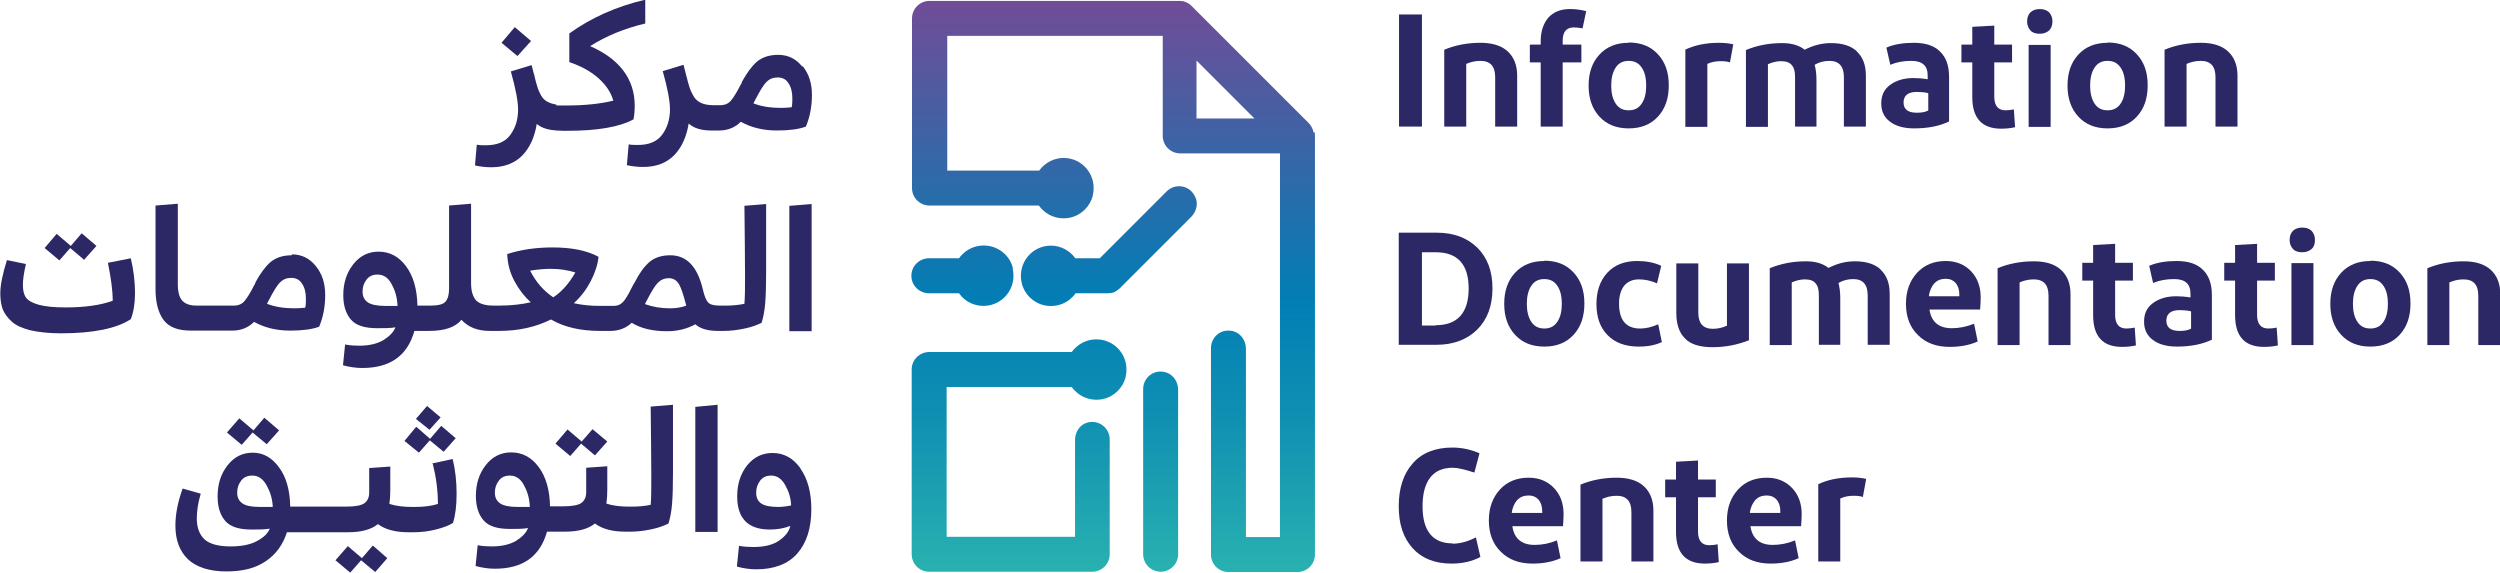
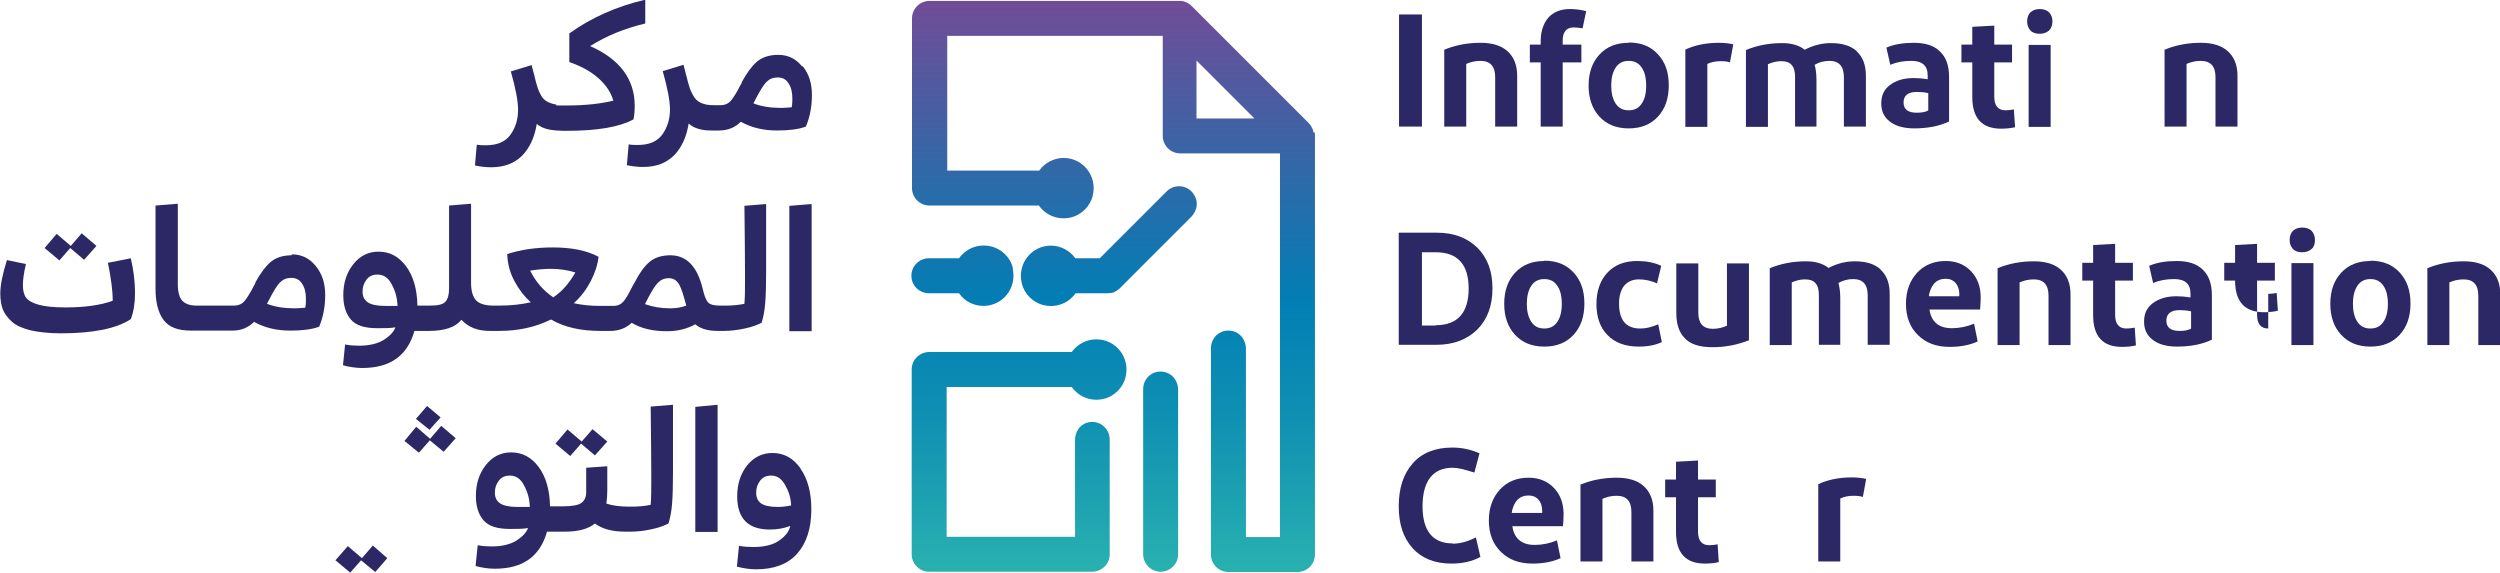
<svg xmlns="http://www.w3.org/2000/svg" id="Layer_1" data-name="Layer 1" viewBox="0 0 82.95 19">
  <defs>
    <linearGradient id="linear-gradient" x1="36.93" y1="18.97" x2="36.93" y2=".03" gradientUnits="userSpaceOnUse">
      <stop offset="0" stop-color="#29b1b0" />
      <stop offset=".27" stop-color="#0f90b2" />
      <stop offset=".48" stop-color="#027eb5" />
      <stop offset="1" stop-color="#714c97" />
    </linearGradient>
  </defs>
  <path d="m36.37,11.26c-.33,0-.63.17-.81.42h-4.73c-.15,0-.3.06-.41.17-.11.11-.17.25-.17.41v6.13c0,.15.06.3.17.41.11.11.25.17.41.17h5.41c.15,0,.3-.06.41-.17.11-.11.17-.25.17-.41v-3.81c0-.38-.37-.68-.77-.55-.24.08-.38.32-.38.57v3.21h-4.26v-4.97h4.15c.22.31.61.49,1.04.4.37-.08.67-.38.75-.74.15-.66-.34-1.24-.97-1.24Zm3.27-4.76c-.19-.37-.66-.42-.93-.15l-2.22,2.22h-.81c-.18-.25-.48-.42-.81-.42-.63,0-1.12.58-.97,1.24.08.36.38.66.75.74.43.09.82-.09,1.04-.4h1.06s.07,0,.11-.01c.02,0,.03,0,.05-.01.02,0,.04,0,.06-.02.02,0,.04-.02.05-.03.01,0,.03-.01.04-.02.03-.02.06-.05.09-.07l2.37-2.37c.18-.18.25-.46.13-.68Zm-6.03,2.41c-.08-.37-.38-.66-.75-.74-.43-.09-.82.09-1.04.4h-1c-.15,0-.3.06-.41.17-.11.11-.17.25-.17.41s.06.3.17.41c.11.11.26.17.41.17h1c.18.26.48.42.81.42.63,0,1.12-.58.97-1.24Zm5.09,3.45c-.4-.13-.77.16-.77.55v5.48c0,.15.06.3.17.41.11.11.26.17.41.17s.3-.06.41-.17c.11-.11.17-.25.17-.41v-5.46c0-.25-.15-.49-.39-.57Zm4.88-7.97c-.01-.08-.04-.14-.08-.21-.02-.03-.05-.06-.07-.09h0s-3.89-3.89-3.89-3.89h0s-.05-.05-.08-.07h0c-.06-.04-.13-.07-.2-.09-.04,0-.08-.01-.11-.01h-8.31c-.15,0-.3.06-.41.17-.11.11-.17.26-.17.41v5.63c0,.15.06.3.17.41.11.11.26.17.41.17h3.63c.22.31.61.49,1.04.4.37-.08.67-.38.75-.74.15-.66-.34-1.24-.97-1.24-.33,0-.63.17-.81.42h-3.05V1.19h7.15v3.32c0,.15.06.3.17.41.11.11.26.17.41.17h3.31v12.73h-1.13v-6.25c0-.25-.15-.49-.39-.57-.4-.13-.77.16-.77.55v6.85c0,.15.06.3.17.41.11.11.26.17.41.17h2.29c.15,0,.3-.06.41-.17.11-.11.17-.26.17-.41V4.5s0-.08-.01-.11Zm-3.88-.46v-1.92l1.92,1.92h-1.92Z" style="fill: url(#linear-gradient);" />
  <g>
    <g>
      <rect x="46.42" y=".48" width=".76" height="3.72" style="fill: #2c2866;" />
      <path d="m50.02,1.7c-.21-.19-.51-.28-.9-.28-.44,0-.84.08-1.2.23v2.55h.73v-2.08c.14-.06.29-.1.47-.1.33,0,.49.18.49.54v1.64h.73v-1.69c0-.35-.11-.62-.32-.81Z" style="fill: #2c2866;" />
      <path d="m51.37.59c-.16.19-.25.45-.25.78v.11h-.36v.59h.36v2.13h.73v-2.13h.62v-.59h-.62v-.13c0-.29.12-.44.37-.44.08,0,.17.01.29.03l.12-.57c-.19-.05-.37-.07-.54-.07-.31,0-.55.1-.72.29Z" style="fill: #2c2866;" />
      <path d="m54.04,1.42c-.41,0-.73.13-.97.39-.24.26-.36.6-.36,1.03s.12.77.36,1.03c.24.26.56.39.97.39s.73-.13.97-.39c.24-.26.36-.6.36-1.04s-.12-.77-.36-1.03c-.24-.26-.56-.39-.97-.39Zm.43,2.02c-.1.15-.24.22-.43.22s-.33-.07-.43-.22c-.1-.15-.15-.35-.15-.6s.05-.45.15-.6c.1-.15.24-.22.43-.22s.33.07.43.22c.1.14.15.34.15.6s-.05.46-.15.6Z" style="fill: #2c2866;" />
      <path d="m55.92,1.66v2.55h.73v-2.09c.13-.06.27-.09.44-.09.13,0,.23.01.31.04l.11-.6c-.13-.03-.29-.05-.48-.05-.43,0-.81.08-1.12.23Z" style="fill: #2c2866;" />
      <path d="m61.62,1.71c-.2-.19-.49-.28-.87-.28-.29,0-.58.07-.87.22-.19-.15-.44-.22-.75-.22-.44,0-.84.08-1.2.23v2.55h.73v-2.08c.14-.06.28-.1.43-.1.17,0,.29.04.36.13.08.09.11.22.11.4v1.64h.71v-1.55c0-.19-.02-.35-.06-.5.15-.09.32-.13.49-.13.32,0,.48.18.48.54v1.64h.73v-1.69c0-.35-.1-.62-.31-.81Z" style="fill: #2c2866;" />
      <path d="m63.51,1.42c-.36,0-.67.05-.92.16l.13.57c.21-.09.44-.13.7-.13.36,0,.54.16.54.48v.13c-.18-.03-.34-.04-.47-.04-.32,0-.58.08-.78.23-.2.15-.29.35-.29.61s.09.45.28.6c.19.15.46.23.81.23.47,0,.85-.08,1.16-.23v-1.48c0-.37-.1-.65-.3-.84-.2-.2-.49-.29-.88-.29Zm.46,2.25c-.09.05-.22.07-.37.07-.29,0-.44-.11-.44-.34s.15-.35.44-.35c.12,0,.25.01.38.04v.57Z" style="fill: #2c2866;" />
      <path d="m66.54,3.66c-.24,0-.37-.15-.37-.45v-1.14h.59v-.59h-.59v-.63l-.73.04v.59h-.36v.59h.36v1.15c0,.7.32,1.05.96,1.05.18,0,.34-.02.46-.05l-.04-.59c-.09.02-.19.03-.28.03Z" style="fill: #2c2866;" />
      <rect x="67.31" y="1.49" width=".73" height="2.72" style="fill: #2c2866;" />
      <path d="m67.68.3c-.13,0-.24.04-.31.11-.07.07-.11.17-.11.3s.04.22.11.3.18.11.31.11.23-.04.31-.11c.07-.07.11-.17.11-.3s-.04-.22-.11-.3c-.07-.07-.18-.11-.31-.11Z" style="fill: #2c2866;" />
-       <path d="m69.93,1.42c-.41,0-.73.13-.97.39-.24.26-.36.6-.36,1.03s.12.77.36,1.03c.24.26.56.39.97.39s.73-.13.97-.39c.24-.26.36-.6.36-1.04s-.12-.77-.36-1.03c-.24-.26-.56-.39-.97-.39Zm.43,2.02c-.1.15-.24.22-.43.22s-.33-.07-.43-.22c-.1-.15-.15-.35-.15-.6s.05-.45.15-.6c.1-.15.24-.22.43-.22s.33.07.43.22c.1.14.15.34.15.6s-.05.46-.15.6Z" style="fill: #2c2866;" />
      <path d="m73.92,1.7c-.21-.19-.51-.28-.9-.28-.44,0-.84.08-1.2.23v2.55h.73v-2.08c.14-.06.29-.1.47-.1.33,0,.49.18.49.54v1.64h.73v-1.69c0-.35-.11-.62-.32-.81Z" style="fill: #2c2866;" />
    </g>
    <g>
      <path d="m47.66,7.72h-1.25v3.72h1.25c.56,0,1.01-.17,1.35-.5.34-.34.51-.79.51-1.37s-.17-1.02-.5-1.35c-.34-.33-.78-.5-1.35-.5Zm-.02,3.08h-.46v-2.43h.46c.72,0,1.09.4,1.09,1.2s-.36,1.22-1.09,1.22Z" style="fill: #2c2866;" />
      <path d="m51.24,8.66c-.41,0-.73.13-.97.39-.24.26-.36.6-.36,1.03s.12.77.36,1.03c.24.26.56.39.97.39s.73-.13.97-.39c.24-.26.36-.6.36-1.04s-.12-.77-.36-1.03c-.24-.26-.56-.39-.97-.39Zm.43,2.02c-.1.15-.24.22-.43.22s-.33-.07-.43-.22c-.1-.15-.15-.35-.15-.6s.05-.45.15-.6c.1-.15.24-.22.43-.22s.33.07.43.22c.1.14.15.34.15.6s-.05.46-.15.6Z" style="fill: #2c2866;" />
      <path d="m54.42,10.9c-.47,0-.7-.28-.7-.83,0-.25.06-.45.17-.59.12-.14.28-.21.49-.21.19,0,.39.04.6.13l.14-.58c-.23-.11-.5-.16-.8-.16-.42,0-.75.13-.99.39-.24.26-.36.61-.36,1.04s.12.78.37,1.03c.24.25.59.38,1.03.38.31,0,.56-.05.77-.15l-.12-.59c-.21.09-.4.14-.59.14Z" style="fill: #2c2866;" />
      <path d="m57.29,10.81c-.13.06-.29.1-.46.1-.32,0-.48-.18-.48-.53v-1.64h-.73v1.64c0,.37.09.65.28.84.18.2.49.3.92.3s.83-.08,1.21-.23v-2.55h-.73v2.08Z" style="fill: #2c2866;" />
      <path d="m62.41,8.95c-.2-.19-.49-.28-.87-.28-.29,0-.58.07-.87.22-.19-.15-.44-.22-.75-.22-.44,0-.84.08-1.2.23v2.55h.73v-2.08c.14-.06.28-.1.43-.1.17,0,.29.04.36.13.08.09.11.22.11.4v1.64h.71v-1.55c0-.19-.02-.35-.06-.5.15-.09.32-.13.49-.13.32,0,.48.18.48.54v1.64h.73v-1.69c0-.35-.1-.62-.31-.81Z" style="fill: #2c2866;" />
      <path d="m64.56,8.66c-.39,0-.71.13-.95.39-.24.26-.37.6-.37,1.03s.13.78.4,1.04c.26.26.61.39,1.05.39.35,0,.67-.06.93-.18l-.12-.59c-.24.1-.49.15-.74.15-.43,0-.68-.21-.74-.62h1.68c.01-.14.02-.28.02-.4,0-.36-.11-.65-.32-.87-.21-.22-.49-.34-.84-.34Zm.45,1.17h-1.01c.02-.18.09-.32.18-.43.1-.1.22-.15.38-.15.14,0,.25.05.33.14.08.1.12.22.12.37v.06Z" style="fill: #2c2866;" />
      <path d="m68.38,8.95c-.21-.19-.51-.28-.9-.28-.44,0-.84.08-1.2.23v2.55h.73v-2.08c.14-.06.29-.1.47-.1.33,0,.49.18.49.54v1.64h.73v-1.69c0-.35-.11-.62-.32-.81Z" style="fill: #2c2866;" />
      <path d="m70.55,10.9c-.24,0-.37-.15-.37-.45v-1.14h.59v-.59h-.59v-.63l-.73.04v.59h-.36v.59h.36v1.15c0,.7.32,1.05.96,1.05.18,0,.34-.02.46-.05l-.04-.59c-.09.02-.19.03-.28.03Z" style="fill: #2c2866;" />
      <path d="m72.23,8.66c-.36,0-.67.05-.92.16l.13.57c.21-.09.44-.13.7-.13.36,0,.54.16.54.48v.13c-.18-.03-.34-.04-.47-.04-.32,0-.58.08-.78.23-.2.15-.29.35-.29.61s.09.45.28.6c.19.15.46.23.81.23.47,0,.85-.08,1.16-.23v-1.48c0-.37-.1-.65-.3-.84-.2-.2-.49-.29-.88-.29Zm.46,2.25c-.09.05-.22.07-.37.07-.29,0-.44-.11-.44-.34s.15-.35.44-.35c.12,0,.25.01.38.04v.57Z" style="fill: #2c2866;" />
-       <path d="m75.26,10.9c-.24,0-.37-.15-.37-.45v-1.14h.59v-.59h-.59v-.63l-.73.04v.59h-.36v.59h.36v1.15c0,.7.32,1.05.96,1.05.18,0,.34-.02.46-.05l-.04-.59c-.09.02-.19.03-.28.03Z" style="fill: #2c2866;" />
+       <path d="m75.26,10.9c-.24,0-.37-.15-.37-.45v-1.14h.59v-.59h-.59v-.63l-.73.04v.59h-.36v.59h.36c0,.7.32,1.05.96,1.05.18,0,.34-.02.46-.05l-.04-.59c-.09.02-.19.03-.28.03Z" style="fill: #2c2866;" />
      <path d="m76.39,7.55c-.13,0-.24.04-.31.11-.07.07-.11.17-.11.3s.04.22.11.3.18.11.31.11.23-.04.31-.11.11-.17.11-.3-.04-.22-.11-.3c-.07-.07-.18-.11-.31-.11Z" style="fill: #2c2866;" />
      <rect x="76.03" y="8.73" width=".73" height="2.72" style="fill: #2c2866;" />
      <path d="m78.65,8.66c-.41,0-.73.13-.97.39-.24.26-.36.6-.36,1.03s.12.77.36,1.03c.24.26.56.39.97.39s.73-.13.97-.39c.24-.26.36-.6.36-1.04s-.12-.77-.36-1.03c-.24-.26-.56-.39-.97-.39Zm.43,2.02c-.1.15-.24.22-.43.22s-.33-.07-.43-.22c-.1-.15-.15-.35-.15-.6s.05-.45.15-.6c.1-.15.24-.22.43-.22s.33.07.43.22c.1.14.15.34.15.6s-.05.46-.15.6Z" style="fill: #2c2866;" />
      <path d="m82.64,8.95c-.21-.19-.51-.28-.9-.28-.44,0-.84.08-1.2.23v2.55h.73v-2.08c.14-.06.29-.1.47-.1.33,0,.49.18.49.54v1.64h.73v-1.69c0-.35-.11-.62-.32-.81Z" style="fill: #2c2866;" />
    </g>
    <g>
      <path d="m48.2,18.03c-.66,0-1-.41-1-1.23s.33-1.28,1-1.28c.17,0,.41.06.72.16l.17-.64c-.3-.13-.6-.19-.9-.19-.57,0-1.02.18-1.32.53-.31.35-.46.83-.46,1.42s.15,1.04.46,1.39c.31.34.74.51,1.29.51.36,0,.68-.07.96-.22l-.15-.65c-.27.14-.53.21-.78.21Z" style="fill: #2c2866;" />
      <path d="m50.72,15.85c-.39,0-.71.13-.95.39-.24.26-.37.6-.37,1.03s.13.78.4,1.04c.26.26.61.39,1.05.39.35,0,.67-.06.93-.18l-.12-.59c-.24.1-.49.15-.74.15-.43,0-.68-.21-.74-.62h1.68c.01-.14.02-.28.02-.4,0-.36-.11-.65-.32-.87-.21-.22-.49-.34-.84-.34Zm.45,1.17h-1.01c.02-.18.09-.32.18-.43.1-.1.22-.15.38-.15.14,0,.25.05.33.14.08.1.12.22.12.37v.06Z" style="fill: #2c2866;" />
      <path d="m54.54,16.13c-.21-.19-.51-.28-.9-.28-.44,0-.84.08-1.2.23v2.55h.73v-2.08c.14-.06.29-.1.47-.1.33,0,.49.18.49.54v1.64h.73v-1.69c0-.35-.11-.62-.32-.81Z" style="fill: #2c2866;" />
      <path d="m56.71,18.09c-.24,0-.37-.15-.37-.45v-1.14h.59v-.59h-.59v-.63l-.73.04v.59h-.36v.59h.36v1.15c0,.7.32,1.05.96,1.05.18,0,.34-.02.46-.05l-.04-.59c-.09.02-.19.03-.28.03Z" style="fill: #2c2866;" />
-       <path d="m58.62,15.85c-.39,0-.71.13-.95.39-.24.26-.37.6-.37,1.03s.13.78.4,1.04c.26.26.61.39,1.05.39.35,0,.67-.06.93-.18l-.12-.59c-.24.1-.49.15-.74.15-.43,0-.68-.21-.74-.62h1.68c.01-.14.02-.28.02-.4,0-.36-.11-.65-.32-.87-.21-.22-.49-.34-.84-.34Zm.45,1.17h-1.01c.02-.18.09-.32.18-.43.1-.1.22-.15.38-.15.14,0,.25.05.33.14.08.1.12.22.12.37v.06Z" style="fill: #2c2866;" />
      <path d="m60.33,16.08v2.55h.73v-2.09c.13-.06.27-.09.44-.09.13,0,.23.01.31.04l.11-.6c-.13-.03-.29-.05-.48-.05-.43,0-.81.08-1.12.23Z" style="fill: #2c2866;" />
    </g>
  </g>
  <g>
    <g>
-       <polygon points="17.62 1.36 17.08 .9 16.64 1.42 17.17 1.86 17.62 1.36" style="fill: #2c2866;" />
      <path d="m26.62,2.21c-.21-.26-.47-.39-.8-.39-.3,0-.53.08-.71.23-.17.15-.33.37-.49.66,0,.01,0,.02-.01.03,0,.01-.01.02-.01.03,0,0,0,.02-.02.03-.12.24-.23.42-.32.53-.09.11-.21.16-.36.16h-.24c-.33,0-.56-.11-.67-.34-.02-.04-.05-.09-.07-.14-.02-.05-.04-.1-.05-.14-.01-.04-.03-.1-.05-.17-.02-.07-.03-.12-.04-.16s-.03-.1-.05-.19-.04-.16-.05-.2l-.69.21c.16.57.24.99.24,1.27,0,.33-.09.61-.26.84-.17.23-.44.34-.81.34-.1,0-.21,0-.3-.02l-.06.69c.18.04.36.06.54.06.43,0,.77-.13,1.03-.39.25-.26.41-.61.48-1.05.18.16.43.23.75.23h.26c.29,0,.53-.1.72-.29.34.19.74.29,1.2.29.4,0,.72-.04.96-.13.13-.31.2-.66.2-1.05s-.1-.7-.31-.96Zm-.36,1.35c-.12.01-.23.02-.35.02-.35,0-.66-.05-.91-.15,0-.01.02-.04.05-.1.16-.31.28-.51.38-.61.1-.1.22-.15.37-.15.16,0,.28.06.36.19.09.13.13.3.13.5,0,.09,0,.19-.02.29Z" style="fill: #2c2866;" />
      <path d="m21.06,3.51c0-.45-.13-.84-.38-1.17-.25-.33-.62-.6-1.1-.81.54-.34,1.15-.59,1.83-.75v-.79c-.95.22-1.8.6-2.52,1.12v.95c.38.13.7.3.96.53.25.22.42.47.5.75-.41.1-.92.16-1.55.16h-.34v-.03c-.24-.04-.42-.13-.51-.31-.02-.04-.05-.09-.07-.14-.02-.05-.04-.1-.05-.14-.01-.04-.03-.1-.05-.17-.02-.07-.03-.12-.04-.16,0-.04-.03-.1-.05-.19s-.04-.16-.05-.2l-.69.21c.16.57.24.99.24,1.27,0,.33-.09.61-.26.84-.17.23-.44.34-.81.34-.1,0-.21,0-.3-.02l-.06.69c.18.04.36.06.54.06.43,0,.77-.13,1.03-.39.25-.26.41-.61.48-1.05.16.14.38.2.65.22h0s.23.01.23.01h.14c1,0,1.74-.13,2.19-.38.03-.15.04-.3.04-.45Z" style="fill: #2c2866;" />
    </g>
    <g>
      <polygon points="2.33 8.23 2.79 8.62 3.2 8.16 2.71 7.74 2.35 8.16 1.88 7.76 1.48 8.23 1.97 8.64 2.33 8.23" style="fill: #2c2866;" />
      <path d="m3.58,8.72c.1.49.16.91.16,1.26-.42.15-.94.22-1.56.22-.39,0-.69-.03-.9-.09-.21-.06-.35-.14-.42-.24-.07-.1-.1-.24-.1-.42,0-.16.03-.39.1-.69l-.63-.13c-.14.45-.22.82-.22,1.11,0,.2.03.38.08.52.06.15.16.28.3.41.14.13.35.22.62.29.27.06.61.1,1.01.1,1.07,0,1.85-.16,2.32-.47.09-.23.14-.52.14-.87,0-.38-.05-.77-.14-1.15l-.76.15Z" style="fill: #2c2866;" />
      <path d="m24.7,6.83c.01.99.02,1.75.02,2.31,0,.38,0,.7-.02.94-.19.04-.4.06-.63.06h-.05s0,0,0,0h0s-.13,0-.13,0c-.19,0-.32-.03-.39-.1-.07-.07-.13-.22-.18-.44-.18-.76-.54-1.13-1.08-1.13-.29,0-.53.08-.7.23-.17.15-.33.37-.48.67,0,.01-.01.02-.02.03s-.01.02-.02.03c0,0,0,.02-.01.02-.07.13-.12.23-.15.29-.03.06-.08.13-.13.21-.06.08-.12.13-.18.16-.06.03-.13.04-.22.04h-.42c-.32,0-.61-.03-.87-.09.24-.22.42-.46.56-.73.14-.27.23-.54.26-.81-.39-.21-.9-.31-1.52-.31-.55,0-1.05.07-1.51.22.01.32.09.62.24.9.15.28.33.51.54.7-.3.07-.65.11-1.05.11h-.19c-.27,0-.46-.06-.57-.17-.11-.12-.17-.31-.17-.58v-2.63l-.73.06v2.75c0,.21-.04.35-.12.44-.08.09-.24.13-.5.13h-.43c-.01-.55-.14-.99-.38-1.31-.24-.32-.54-.48-.91-.48-.34,0-.62.14-.84.42-.22.28-.33.62-.33,1.02,0,.34.08.61.25.81.17.2.46.29.88.29.24,0,.44,0,.6-.03-.06.16-.19.29-.39.42-.2.12-.47.19-.81.19-.16,0-.32-.01-.47-.04l-.07.69c.22.06.44.09.64.09.93,0,1.5-.41,1.73-1.23h.48c.52,0,.88-.12,1.08-.37.23.25.54.37.94.37h.31c.65,0,1.22-.13,1.72-.38.45.26.99.38,1.64.38h.33c.28,0,.52-.09.71-.27.31.19.7.28,1.17.28.36,0,.67-.08.94-.23.17.15.42.22.75.22h.17s0,0,0,0h.03c.22,0,.46-.03.69-.08.24-.05.42-.12.56-.19.06-.19.1-.41.12-.66.02-.25.03-.59.03-1.03,0-.48,0-1.23,0-2.25l-.74.06Zm-11.92,3.32c-.27,0-.46-.04-.58-.12-.11-.08-.17-.19-.17-.35s.04-.28.13-.4c.09-.12.21-.17.37-.17.2,0,.36.11.47.33.12.22.18.45.19.71h-.42Zm5.57-.29c-.31-.21-.57-.5-.76-.88.25-.04.48-.06.69-.06.28,0,.55.04.81.12-.21.37-.46.65-.74.83Zm3.88.37c-.31,0-.58-.05-.83-.14l.05-.1c.16-.31.28-.51.38-.61.1-.1.22-.15.36-.15.15,0,.26.07.34.2.08.14.15.37.24.71-.16.06-.33.09-.54.09Z" style="fill: #2c2866;" />
      <polygon points="26.19 6.83 26.19 10.99 26.93 10.99 26.93 6.77 26.19 6.83" style="fill: #2c2866;" />
      <path d="m9.68,8.47c-.3,0-.53.08-.71.23-.17.15-.33.37-.49.66,0,.01,0,.02-.01.03,0,.01-.01.02-.01.03,0,0,0,.02-.02.03-.12.24-.23.42-.32.53-.09.11-.21.16-.36.16h-1.24c-.21,0-.36-.05-.47-.16-.1-.11-.15-.29-.15-.55v-2.67l-.74.06v2.76c0,.46.09.8.27,1.04.18.24.48.35.91.35h1.37c.29,0,.53-.1.72-.29.34.19.74.29,1.2.29.4,0,.72-.04.96-.13.13-.31.2-.66.2-1.05s-.1-.7-.31-.96c-.21-.26-.47-.39-.8-.39Zm.44,1.74c-.12.01-.23.02-.35.02-.35,0-.66-.05-.91-.15,0-.01.02-.04.05-.1.16-.31.28-.51.38-.61.1-.1.22-.15.37-.15.16,0,.28.06.36.19.09.13.13.3.13.5,0,.09,0,.19-.02.29Z" style="fill: #2c2866;" />
    </g>
    <g>
-       <polygon points="8.38 14.35 8.85 14.74 9.26 14.28 8.77 13.86 8.41 14.28 7.94 13.88 7.53 14.35 8.02 14.76 8.38 14.35" style="fill: #2c2866;" />
      <polygon points="12.01 18.52 11.54 18.12 11.13 18.59 11.62 19 11.98 18.59 12.45 18.98 12.85 18.52 12.37 18.1 12.01 18.52" style="fill: #2c2866;" />
      <polygon points="14.26 14.61 14.72 14.99 15.12 14.54 14.64 14.13 14.27 14.56 13.81 14.16 13.42 14.63 13.9 15.02 14.26 14.61" style="fill: #2c2866;" />
      <polygon points="14.62 13.85 14.17 13.47 13.8 13.9 14.25 14.26 14.62 13.85" style="fill: #2c2866;" />
      <polygon points="19.28 14.72 19.74 15.11 20.15 14.65 19.66 14.24 19.3 14.65 18.83 14.25 18.43 14.72 18.92 15.13 19.28 14.72" style="fill: #2c2866;" />
      <path d="m21.59,13.5c.01.99.02,1.75.02,2.31,0,.38,0,.7-.02.94-.19.04-.4.06-.63.06h-.08c-.29,0-.55-.03-.76-.1.02-.14.03-.29.03-.45v-.79l-.7.05v.81c0,.16-.05.27-.15.35-.1.08-.31.12-.63.12h-.42c-.01-.55-.14-.99-.38-1.31-.24-.32-.54-.48-.91-.48-.34,0-.62.14-.84.42-.22.28-.33.62-.33,1.02,0,.34.08.61.25.81.17.2.46.29.88.29.24,0,.44,0,.6-.03-.06.16-.19.29-.39.42-.2.12-.47.19-.81.19-.16,0-.32-.01-.47-.04l-.07.69c.22.06.44.09.64.09.93,0,1.5-.41,1.73-1.23h.59c.45,0,.78-.09,1-.27.24.18.58.27,1,.27h.19c.22,0,.46-.03.69-.08.24-.05.42-.12.56-.19.06-.19.1-.41.12-.66.02-.25.03-.59.03-1.03,0-.48,0-1.23,0-2.25l-.74.06Zm-4.42,3.32c-.27,0-.46-.04-.58-.12-.11-.08-.17-.19-.17-.35s.04-.28.13-.4c.09-.12.21-.17.37-.17.2,0,.36.11.47.33.12.22.18.45.19.71h-.42Z" style="fill: #2c2866;" />
      <polygon points="23.07 17.65 23.81 17.65 23.81 13.43 23.07 13.5 23.07 17.65" style="fill: #2c2866;" />
      <path d="m26.56,15.54c-.24-.34-.55-.51-.93-.51-.34,0-.62.14-.84.41-.22.28-.33.62-.33,1.03,0,.73.36,1.1,1.08,1.1.25,0,.48-.04.68-.12-.03.17-.15.33-.36.48-.21.15-.5.22-.87.22-.16,0-.32-.01-.47-.04l-.07.69c.22.06.44.09.64.09.59,0,1.05-.17,1.36-.52.31-.35.47-.84.47-1.47,0-.56-.12-1.01-.36-1.35Zm-.75,1.28c-.26,0-.45-.04-.56-.12-.11-.08-.16-.2-.16-.35s.04-.28.13-.4c.09-.12.21-.17.37-.17.19,0,.34.1.46.31.12.21.19.43.2.68-.14.03-.29.05-.44.05Z" style="fill: #2c2866;" />
-       <path d="m14.36,15.39c.11.44.17.88.17,1.33-.21.07-.47.1-.77.1h-.08c-.29,0-.55-.03-.76-.1.02-.14.03-.29.03-.45v-.79l-.7.05v.81c0,.16-.05.27-.15.35-.1.08-.31.12-.63.12h-1.84c-.01-.54-.13-.98-.37-1.3-.23-.32-.52-.49-.87-.49s-.62.14-.84.42c-.22.28-.33.62-.33,1.03,0,.34.08.61.25.81.17.2.46.29.88.29.24,0,.44,0,.6-.03-.06.16-.2.29-.42.41-.22.12-.51.18-.88.18-.4,0-.69-.08-.86-.23-.17-.16-.26-.39-.26-.7,0-.24.04-.51.13-.82l-.6-.17c-.16.44-.24.85-.24,1.23,0,.48.14.85.42,1.12.28.26.71.4,1.27.4s.97-.11,1.31-.34c.34-.23.57-.55.7-.96h2.02c.45,0,.78-.09,1-.27.24.18.58.27,1,.27h.19c.25,0,.49-.03.73-.09s.43-.13.57-.22c.08-.25.12-.57.12-.97s-.04-.78-.13-1.15l-.69.15Zm-5.74,1.43c-.28,0-.47-.04-.58-.12-.11-.08-.17-.19-.17-.35s.04-.28.13-.4c.09-.12.21-.17.38-.17.19,0,.35.11.47.33.12.22.19.45.2.71h-.42Z" style="fill: #2c2866;" />
    </g>
  </g>
</svg>